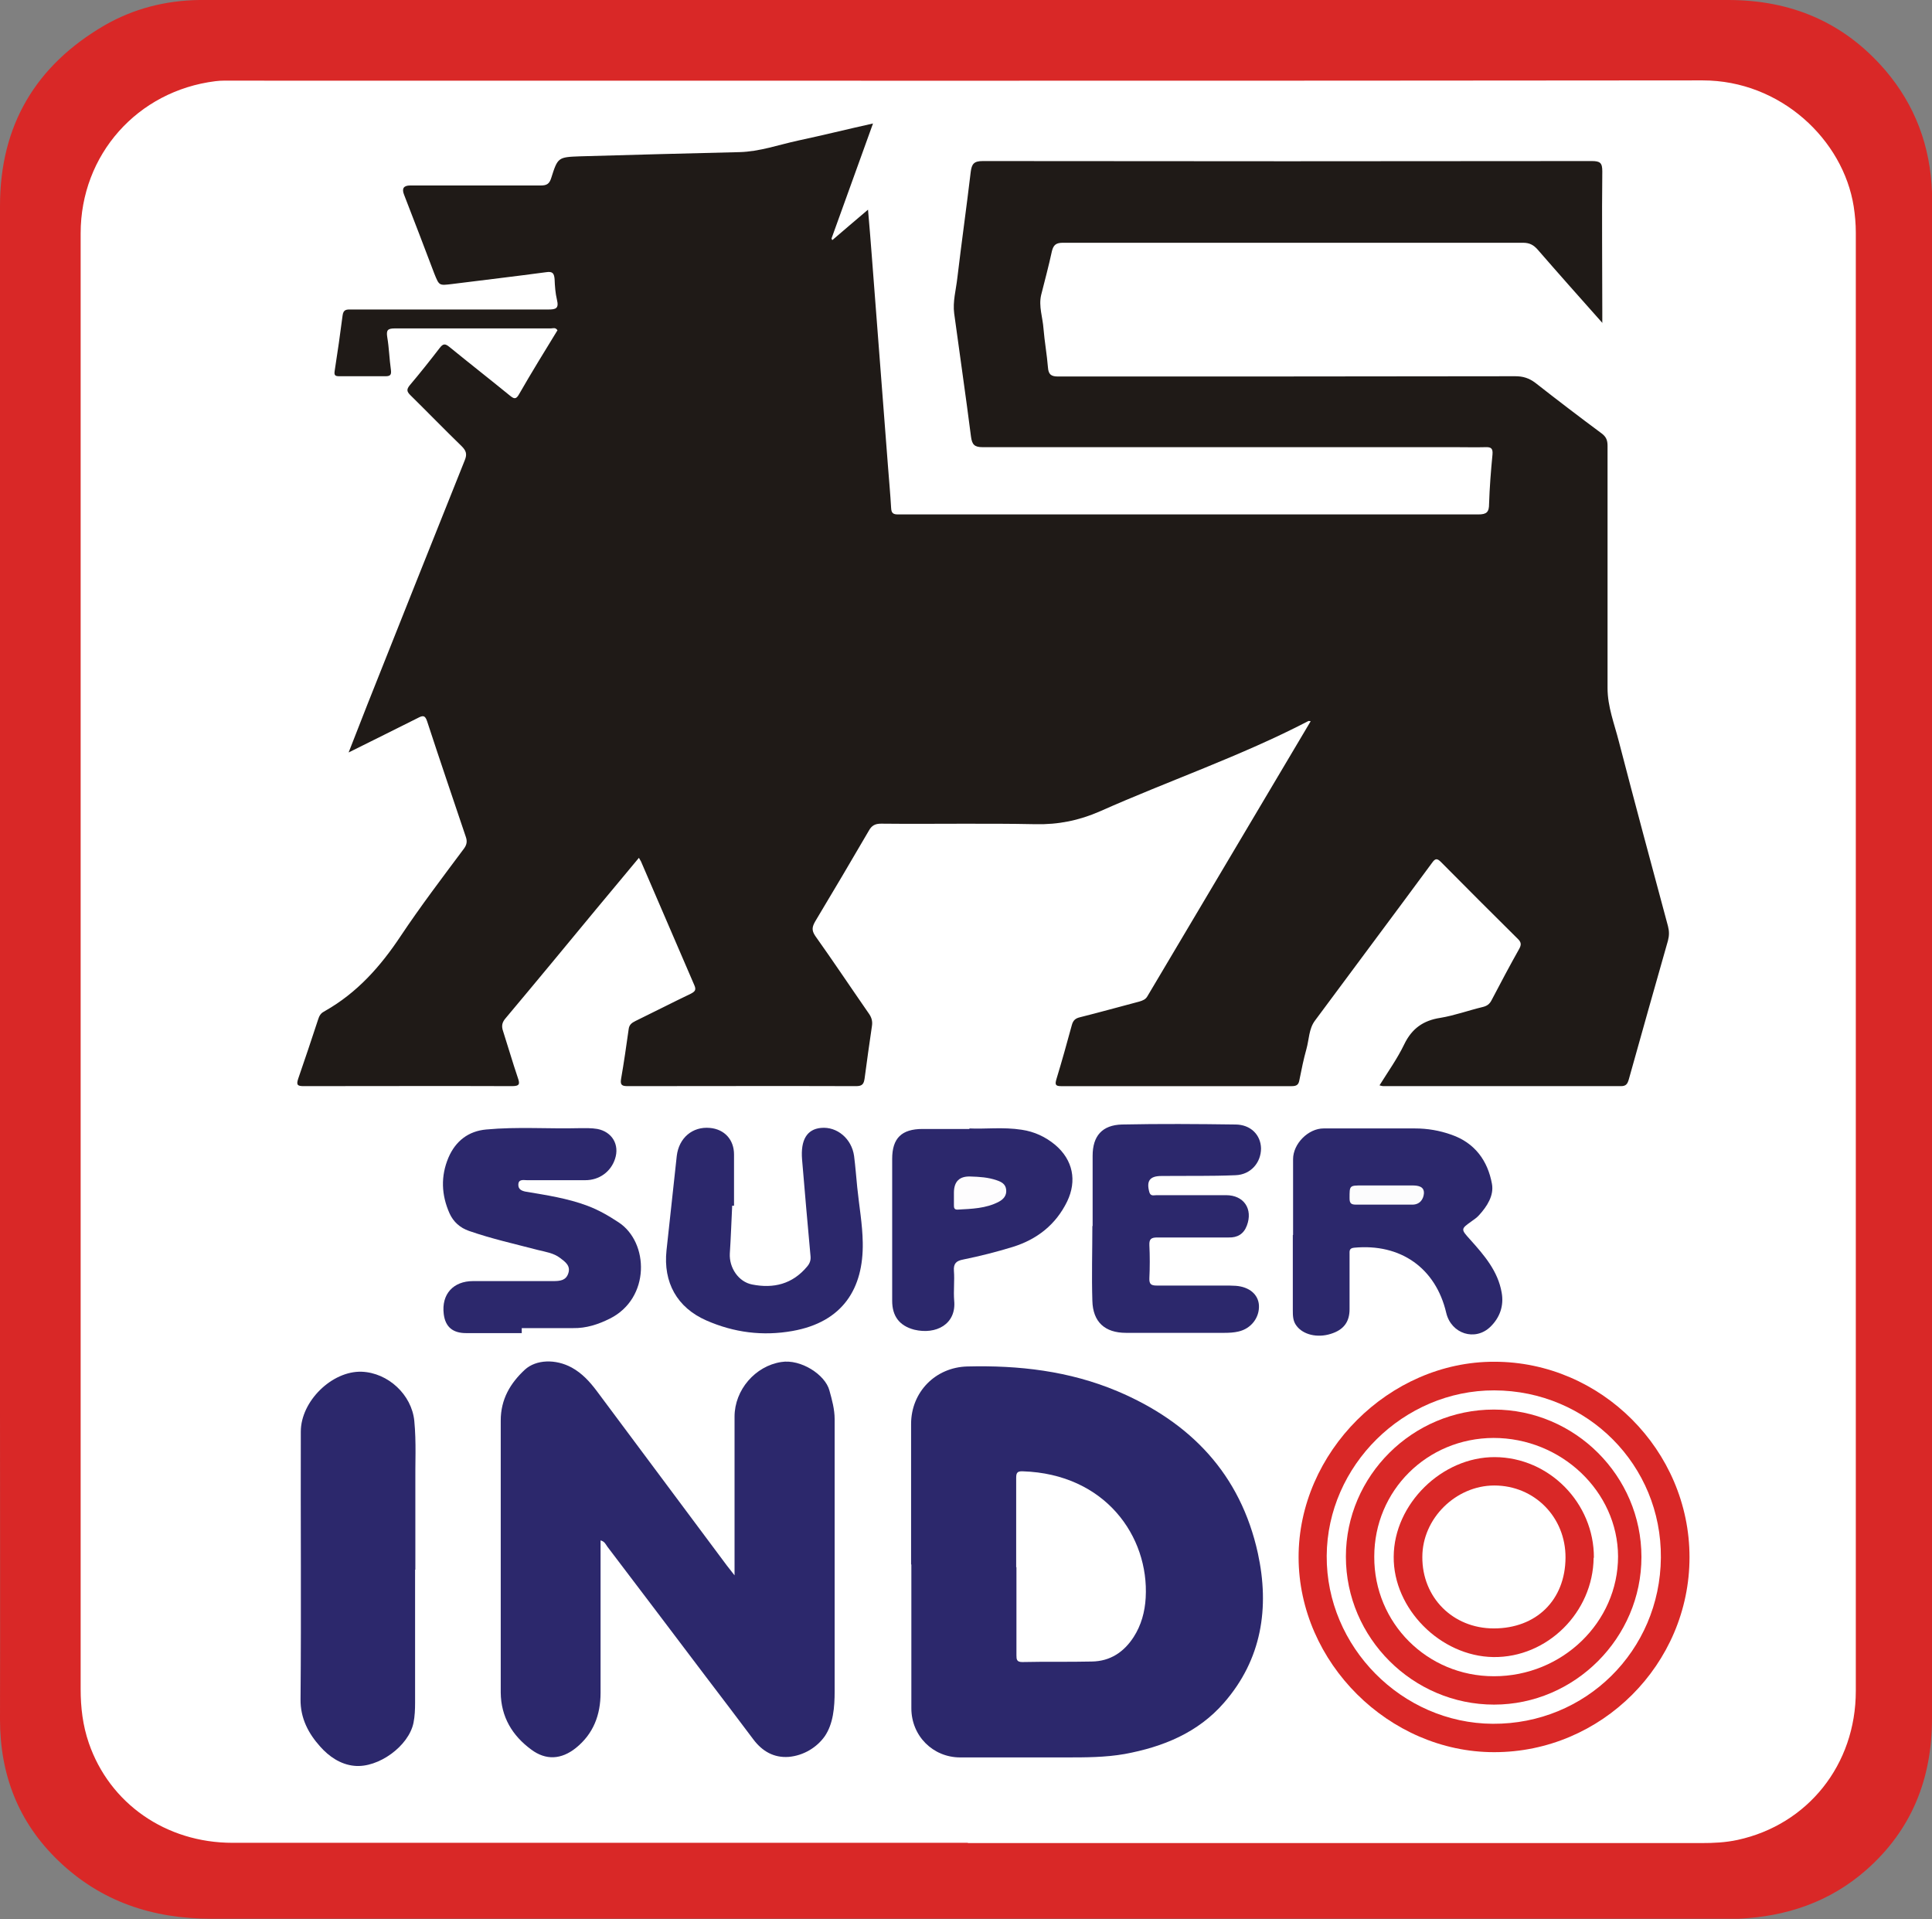
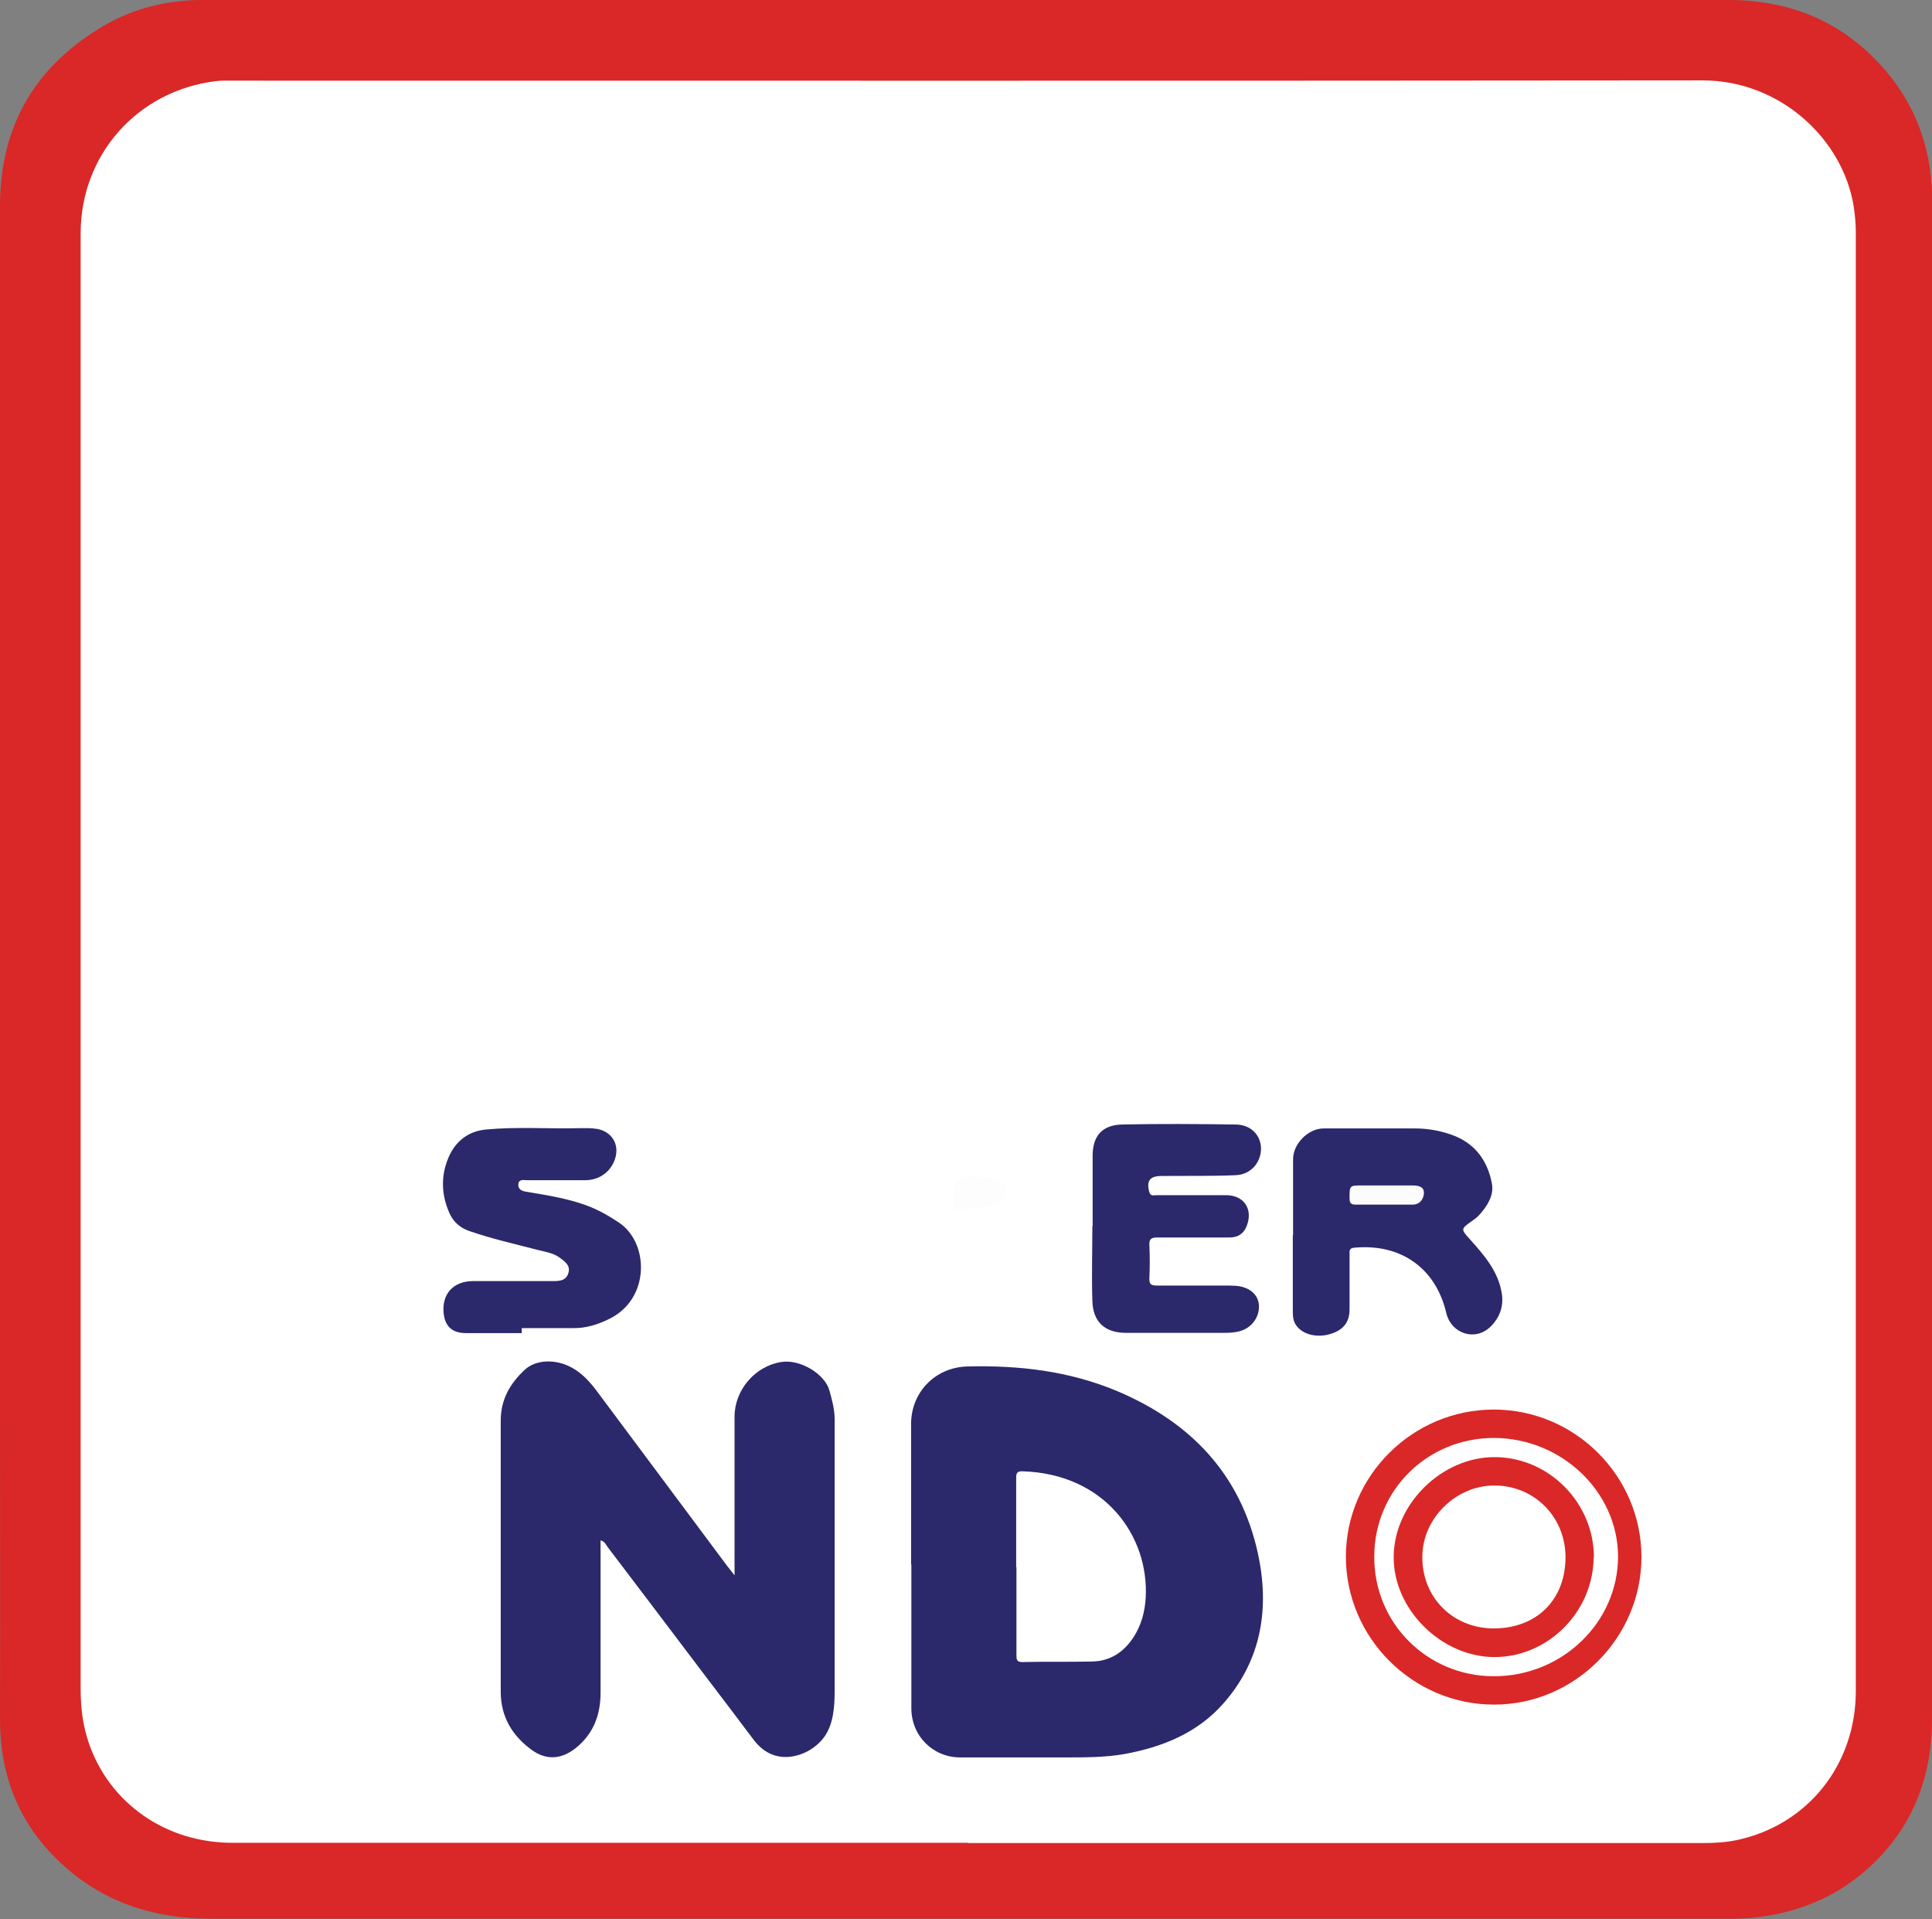
<svg xmlns="http://www.w3.org/2000/svg" id="Layer_2" data-name="Layer 2" viewBox="0 0 73.54 73.04">
  <rect x="0" y="0" width="73.54" height="73.04" fill="#808080" stroke="none" />
  <g id="Layer_1-2" data-name="Layer 1">
    <g id="ALIqW4.tif">
      <g>
        <path d="M36.86,0c9.64,0,19.28,0,28.92,0,2.39,0,4.4.84,5.97,2.66,1.15,1.34,1.73,2.91,1.79,4.67,0,.15,0,.31,0,.46,0,19.21,0,38.42,0,57.63,0,2.29-.78,4.24-2.51,5.76-1.38,1.21-3.03,1.77-4.86,1.85-.17,0-.33,0-.5,0-19.21,0-38.42,0-57.63,0-2.23,0-4.2-.65-5.82-2.21C.7,69.36,0,67.55,0,65.44c.01-3.95,0-7.89,0-11.84,0-15.25,0-30.51,0-45.76,0-3.06,1.35-5.34,3.97-6.87C5.08.33,6.29.02,7.58,0c1.69-.01,3.38,0,5.07,0,8.07,0,16.14,0,24.21,0Z" fill="#d92827" stroke-width="0" />
        <path d="M36.84,70.14c-9.33,0-18.66,0-27.99,0-2.54,0-4.68-1.5-5.47-3.8-.23-.67-.31-1.35-.31-2.05,0-15.61,0-31.21,0-46.82,0-2.86,0-5.73,0-8.59,0-2.99,2.16-5.42,5.13-5.79.23-.03.46-.02.7-.02,18.64,0,37.27.01,55.91-.01,2.97,0,5.35,2.26,5.75,4.8.05.33.08.66.08.99,0,18.5,0,37,0,55.51,0,2.81-1.83,5.09-4.5,5.67-.46.1-.92.12-1.38.12-9.31,0-18.61,0-27.92,0Z" fill="#fff" stroke-width="0" />
-         <path d="M61.01,12.31c-.88-.99-1.69-1.9-2.48-2.81-.16-.18-.31-.26-.56-.26-5.84,0-11.67,0-17.51,0-.26,0-.36.08-.42.32-.12.56-.27,1.11-.41,1.67-.1.43.06.85.09,1.28.04.49.13.98.17,1.48.02.26.12.34.38.34,5.8,0,11.61,0,17.41-.01.29,0,.52.07.76.25.83.65,1.68,1.3,2.53,1.93.17.13.22.26.22.47,0,3.07,0,6.15,0,9.22,0,.71.26,1.36.43,2.03.61,2.35,1.24,4.69,1.87,7.03.05.19.05.36,0,.55-.5,1.76-1,3.52-1.49,5.28-.05.17-.1.26-.3.26-3.02,0-6.04,0-9.05,0-.03,0-.06-.01-.14-.03.33-.53.68-1.02.94-1.56.29-.6.72-.91,1.38-1.01.54-.09,1.06-.28,1.6-.41.17-.04.27-.11.35-.27.34-.65.69-1.31,1.05-1.95.08-.15.08-.24-.05-.37-.98-.97-1.96-1.95-2.93-2.93-.15-.15-.22-.14-.34.03-1.48,2.01-2.98,4.01-4.46,6.01-.23.31-.22.71-.32,1.07-.11.39-.19.79-.27,1.19-.03.18-.11.23-.29.23-2.93,0-5.86,0-8.79,0-.22,0-.22-.08-.17-.26.21-.69.4-1.37.59-2.07.05-.18.14-.25.3-.29.76-.19,1.51-.4,2.27-.6.13-.04.24-.08.31-.21,2.07-3.48,4.13-6.96,6.21-10.46-.04,0-.08-.02-.1,0-2.56,1.33-5.29,2.26-7.92,3.43-.8.35-1.59.51-2.46.49-1.96-.04-3.91,0-5.87-.02-.23,0-.36.07-.47.27-.67,1.15-1.35,2.3-2.04,3.45-.12.21-.14.34,0,.55.69.97,1.35,1.96,2.03,2.94.11.15.16.3.13.49-.1.67-.19,1.33-.28,2-.03.2-.08.29-.32.29-2.9-.01-5.79,0-8.69,0-.21,0-.3-.03-.26-.27.11-.63.2-1.26.29-1.9.02-.17.12-.24.26-.31.7-.34,1.4-.7,2.11-1.04.15-.08.21-.14.13-.32-.68-1.57-1.35-3.14-2.03-4.71-.02-.04-.04-.07-.08-.14-.56.67-1.1,1.32-1.64,1.97-1.14,1.38-2.28,2.76-3.43,4.13-.14.16-.17.3-.1.5.19.59.36,1.18.56,1.77.08.23.08.32-.22.32-2.64-.01-5.28,0-7.93,0-.23,0-.29-.04-.21-.28.26-.75.51-1.5.76-2.26.04-.13.1-.24.23-.3,0,0,.02-.01.03-.02,1.22-.69,2.11-1.69,2.88-2.85.76-1.14,1.59-2.23,2.41-3.33.11-.15.13-.28.07-.45-.49-1.46-.99-2.92-1.47-4.39-.08-.25-.17-.23-.36-.13-.85.43-1.71.85-2.63,1.31.26-.66.49-1.25.72-1.84,1.23-3.09,2.46-6.19,3.7-9.28.1-.24.05-.37-.12-.54-.66-.64-1.3-1.3-1.95-1.94-.14-.14-.15-.22-.02-.38.39-.46.77-.94,1.14-1.42.13-.17.21-.16.36-.04.76.62,1.54,1.23,2.3,1.85.16.13.24.17.36-.05.47-.82.97-1.63,1.46-2.43-.08-.12-.17-.07-.25-.07-1.98,0-3.96,0-5.94,0-.28,0-.33.07-.29.33.07.41.08.83.14,1.25.02.17-.01.24-.2.24-.59,0-1.17,0-1.76,0-.16,0-.21-.03-.18-.21.11-.7.21-1.4.3-2.1.03-.25.17-.23.34-.23,2.5,0,5,0,7.49,0,.29,0,.41-.04.33-.37-.06-.25-.08-.52-.09-.79-.02-.21-.07-.3-.32-.26-1.19.16-2.39.3-3.58.45-.5.06-.49.07-.68-.4-.38-1-.76-2-1.15-3q-.14-.35.23-.35c1.66,0,3.32,0,4.97,0,.23,0,.33-.06.4-.28.25-.79.26-.8,1.1-.83,2.02-.06,4.04-.11,6.07-.16.77-.02,1.49-.28,2.23-.44.94-.2,1.86-.43,2.85-.65-.54,1.5-1.06,2.94-1.58,4.38.01.02.02.04.03.06.44-.38.88-.75,1.36-1.16.05.6.1,1.15.14,1.71.21,2.69.41,5.38.62,8.06.04.53.09,1.06.12,1.59.01.19.08.24.26.24.7,0,1.39,0,2.09,0,6.67,0,13.33,0,20,0,.32,0,.41-.09.41-.4.02-.63.07-1.26.13-1.88.02-.23-.05-.29-.27-.28-.38.01-.75,0-1.13,0-6,0-12,0-18.01,0-.31,0-.4-.1-.44-.4-.2-1.57-.43-3.13-.64-4.69-.06-.45.07-.9.12-1.35.16-1.35.35-2.69.51-4.04.04-.3.12-.41.46-.41,7.73.01,15.45.01,23.18,0,.32,0,.4.07.4.39-.02,1.78,0,3.56,0,5.34,0,.11,0,.21,0,.42Z" fill="#1f1a17" stroke-width="0" />
        <path d="M34.68,59.54c0-1.78,0-3.56,0-5.34,0-1.22.93-2.16,2.14-2.19,1.96-.05,3.88.17,5.71.94,2.79,1.18,4.69,3.16,5.35,6.17.45,2.07.15,4.04-1.29,5.69-.99,1.14-2.32,1.68-3.78,1.95-.74.13-1.49.13-2.25.13-1.34,0-2.67,0-4.01,0-1.04,0-1.86-.82-1.86-1.87,0-1.82,0-3.65,0-5.47Z" fill="#2c286c" stroke-width="0" />
        <path d="M27.96,59.97c0-.2,0-.3,0-.41,0-1.88,0-3.76,0-5.64,0-1.02.79-1.93,1.78-2.08.74-.12,1.67.48,1.83,1.08.1.36.2.72.2,1.1,0,3.45,0,6.9,0,10.35,0,.61-.05,1.24-.38,1.72-.3.42-.8.73-1.37.78-.56.04-1-.21-1.34-.66-.61-.81-1.22-1.62-1.84-2.43-1.24-1.64-2.48-3.28-3.72-4.91-.06-.08-.1-.2-.26-.24,0,.12,0,.22,0,.33,0,1.82,0,3.65,0,5.47,0,.84-.27,1.56-.94,2.1-.55.44-1.14.48-1.7.06-.72-.53-1.15-1.24-1.16-2.17,0-3.45,0-6.9,0-10.35,0-.81.36-1.42.92-1.94.43-.39,1.17-.41,1.78-.08.4.22.69.54.96.9,1.65,2.21,3.3,4.43,4.95,6.64.08.1.16.2.29.37Z" fill="#2c286c" stroke-width="0" />
-         <path d="M15.8,59.74c0,1.69,0,3.38,0,5.07,0,.25-.01.51-.06.76-.18.89-1.34,1.73-2.25,1.64-.54-.05-.98-.37-1.3-.73-.44-.49-.76-1.07-.75-1.81.03-3.39,0-6.79.01-10.18,0-1.16,1.19-2.32,2.32-2.28,1,.04,1.9.87,2,1.87.08.82.03,1.63.04,2.45,0,1.07,0,2.14,0,3.22Z" fill="#2c286c" stroke-width="0" />
-         <path d="M56.87,66.69c-4,0-7.43-3.41-7.44-7.41-.01-4,3.45-7.46,7.45-7.45,4.07,0,7.43,3.38,7.43,7.44,0,4.07-3.35,7.42-7.43,7.42Z" fill="#d92827" stroke-width="0" />
        <path d="M49.22,47c0-.96,0-1.92,0-2.88,0-.59.58-1.17,1.16-1.17,1.16,0,2.32,0,3.48,0,.48,0,.94.08,1.39.24.89.31,1.38.99,1.54,1.87.08.44-.18.85-.49,1.19-.08.09-.18.16-.28.23-.42.3-.42.3-.06.7.53.59,1.06,1.2,1.2,2.02.09.5-.07.95-.43,1.3-.58.56-1.49.27-1.68-.53-.4-1.71-1.74-2.65-3.51-2.48-.19.02-.17.13-.17.25,0,.7,0,1.39,0,2.09,0,.49-.23.79-.72.94-.51.16-1.05.03-1.3-.31-.14-.18-.14-.39-.14-.6,0-.95,0-1.9,0-2.85Z" fill="#2c286c" stroke-width="0" />
        <path d="M19.86,50.74c-.71,0-1.41,0-2.12,0-.5,0-.79-.23-.85-.73-.09-.75.36-1.25,1.12-1.25,1.02,0,2.03,0,3.05,0,.25,0,.48-.02.57-.29.1-.29-.11-.44-.31-.59-.25-.19-.55-.23-.83-.3-.88-.23-1.78-.43-2.64-.73-.34-.12-.59-.34-.74-.67-.31-.7-.34-1.41-.04-2.12.27-.63.76-1.01,1.44-1.07,1.18-.11,2.36-.02,3.54-.05.23,0,.46-.01.69.03.56.11.85.6.67,1.14-.16.49-.6.81-1.13.81-.74,0-1.48,0-2.22,0-.13,0-.32-.05-.33.16-.01.19.13.25.3.28.78.13,1.57.25,2.32.53.43.16.81.38,1.19.63,1.17.76,1.22,2.9-.33,3.67-.44.22-.9.37-1.4.36-.65,0-1.3,0-1.95,0v.17Z" fill="#2c286c" stroke-width="0" />
        <path d="M41.59,46.67c0-.89,0-1.79,0-2.68,0-.75.36-1.17,1.12-1.19,1.44-.03,2.87-.02,4.31,0,.59,0,.97.4.98.91,0,.54-.39,1-.97,1.02-.94.04-1.88.02-2.82.03-.45,0-.58.19-.46.62.05.16.17.11.27.11.88,0,1.77,0,2.65,0,.68,0,1.03.53.79,1.16-.12.32-.36.46-.69.45-.91,0-1.81,0-2.72,0-.23,0-.31.06-.3.29.02.42.02.84,0,1.26-.01.23.07.28.28.28.85,0,1.7,0,2.55,0,.15,0,.31,0,.46.01.52.04.85.33.88.73.03.47-.29.9-.78,1.01-.17.04-.35.05-.53.05-1.25,0-2.5,0-3.75,0-.8,0-1.26-.41-1.28-1.22-.03-.95,0-1.9,0-2.85,0,0,0,0,0,0Z" fill="#2c286c" stroke-width="0" />
-         <path d="M27.87,45.89c-.03.61-.05,1.21-.09,1.82-.03.54.33,1.08.85,1.18.81.16,1.53-.01,2.09-.68.11-.13.15-.25.13-.42-.11-1.22-.22-2.44-.32-3.66-.06-.75.19-1.15.72-1.2.61-.06,1.17.41,1.26,1.07.05.39.08.79.12,1.19.07.7.2,1.4.21,2.11.03,1.73-.75,3.02-2.68,3.36-1.13.2-2.22.06-3.27-.4-1.12-.49-1.65-1.45-1.52-2.67.13-1.2.26-2.39.39-3.59.08-.69.6-1.13,1.26-1.07.56.05.92.45.92,1.01,0,.65,0,1.3,0,1.95-.03,0-.06,0-.08,0Z" fill="#2c286c" stroke-width="0" />
-         <path d="M36.9,42.95c.58.03,1.29-.06,1.99.05.48.07.91.27,1.28.58.67.57.83,1.36.45,2.15-.43.88-1.14,1.44-2.07,1.73-.62.19-1.25.35-1.89.48-.26.05-.37.15-.35.43.03.37-.02.75.01,1.13.09.9-.69,1.31-1.52,1.11-.57-.15-.84-.52-.84-1.1,0-1.8,0-3.6,0-5.4,0-.79.36-1.14,1.16-1.14.55,0,1.1,0,1.78,0Z" fill="#2c286c" stroke-width="0" />
        <path d="M38.68,59.65c0-1.13,0-2.25,0-3.38,0-.19.02-.28.25-.27,3.14.1,4.81,2.48,4.68,4.81-.03.54-.17,1.05-.46,1.5-.37.57-.89.92-1.59.93-.88.02-1.77,0-2.65.02-.21,0-.22-.1-.22-.26,0-1.12,0-2.23,0-3.35Z" fill="#fff" stroke-width="0" />
        <path d="M56.88,52.92c3.55.01,6.37,2.85,6.34,6.37-.03,3.54-2.86,6.34-6.4,6.32-3.46-.02-6.34-2.93-6.32-6.39.02-3.44,2.93-6.31,6.38-6.3Z" fill="#fff" stroke-width="0" />
        <path d="M52.68,45.85c-.35,0-.71,0-1.06,0-.18,0-.25-.04-.25-.24,0-.49-.01-.49.49-.49.63,0,1.26,0,1.89,0,.22,0,.47.03.45.31-.02.22-.16.43-.46.42-.35,0-.71,0-1.06,0Z" fill="#fcfcfd" stroke-width="0" />
        <path d="M36.31,45.4q0-.65.64-.62c.33.01.66.03.98.14.18.06.35.14.37.37.02.22-.11.36-.28.45-.49.26-1.04.27-1.58.3-.13,0-.13-.09-.13-.18,0-.15,0-.31,0-.46Z" fill="#fefdfe" stroke-width="0" />
        <path d="M62.48,59.26c0,3.08-2.54,5.62-5.61,5.62-3.09,0-5.64-2.54-5.64-5.63,0-3.08,2.54-5.6,5.63-5.6,3.09,0,5.62,2.53,5.62,5.61Z" fill="#d92827" stroke-width="0" />
        <path d="M56.86,63.8c-2.53,0-4.56-2.02-4.55-4.55,0-2.52,2.01-4.51,4.54-4.52,2.58,0,4.73,2.04,4.74,4.51,0,2.5-2.12,4.56-4.72,4.56Z" fill="#fff" stroke-width="0" />
        <path d="M60.66,59.29c-.02,2.08-1.77,3.81-3.82,3.78-2.01-.03-3.81-1.84-3.79-3.82.01-2.01,1.84-3.8,3.85-3.79,2.07.01,3.78,1.75,3.77,3.83Z" fill="#d92827" stroke-width="0" />
        <path d="M56.86,61.98c-1.56,0-2.73-1.18-2.72-2.72,0-1.47,1.28-2.72,2.74-2.72,1.53,0,2.72,1.21,2.71,2.75-.01,1.61-1.11,2.69-2.73,2.69Z" fill="#fff" stroke-width="0" />
      </g>
    </g>
  </g>
</svg>